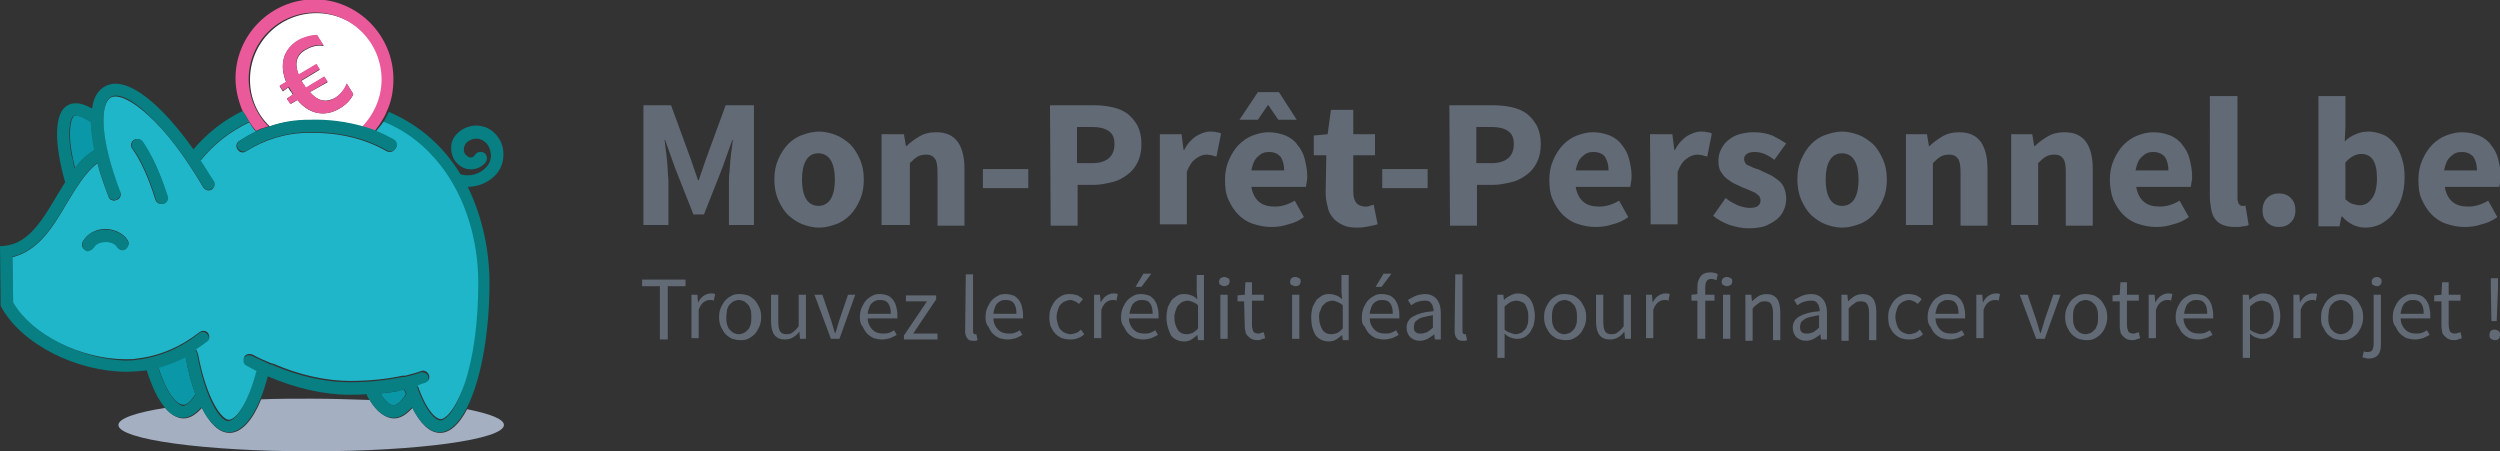
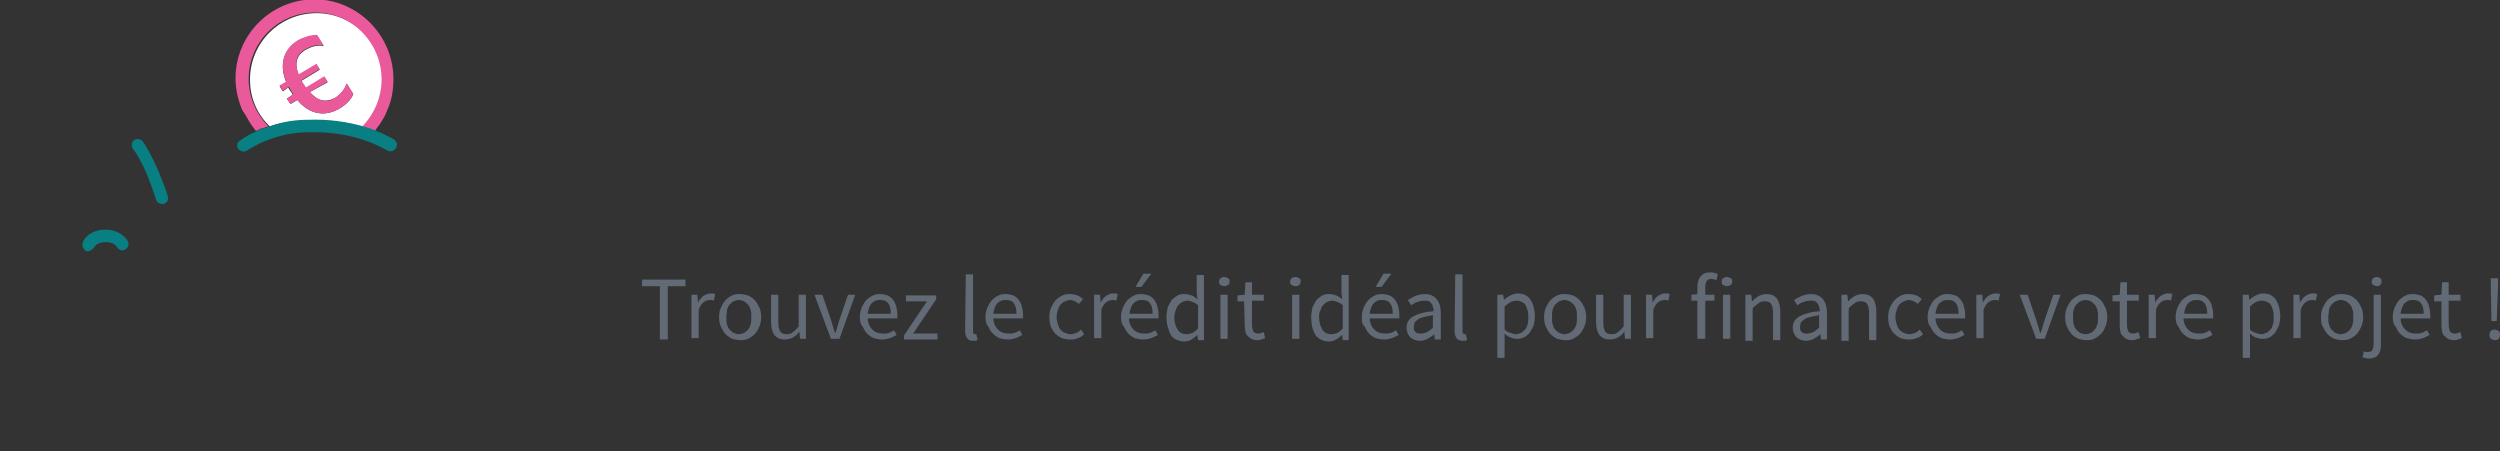
<svg xmlns="http://www.w3.org/2000/svg" version="1.1" id="Calque_1" x="0" y="0" viewBox="0 0 380 68.6" xml:space="preserve">
  <rect x="0" y="0" width="380" height="68.6" fill="#333333" stroke="none" />
  <style type="text/css">.st0{fill:#626a75}.st1{fill:none}.st2{fill:#a4afc2}.st3{fill:#0a97a7}.st4{fill:#077f83}.st5{fill:#1fb6ca}.st6{fill:#fff}.st7{fill:#ea599a}</style>
-   <path class="st0" d="M97.6 16h4.4l3 8.2 1.1 3.2h.1l1.1-3.2 3-8.2h4.3v18.2h-3.8v-6.7c0-.4 0-.9.1-1.5 0-.5.1-1.1.1-1.6.1-.5.1-1.1.2-1.6s.1-1 .2-1.5h-.1l-1.5 4.2-2.8 7.1h-1.6l-2.8-7.1-1.5-4.2h-.1c.1.4.1.9.2 1.5.1.5.1 1.1.2 1.6 0 .5.1 1.1.1 1.6s.1 1 .1 1.5v6.7h-3.8V16h-.2zM117.7 27.3c0-1.2.2-2.2.6-3.1s.9-1.7 1.5-2.3c.6-.6 1.3-1.1 2.2-1.4.8-.3 1.7-.5 2.5-.5s1.7.2 2.5.5 1.5.8 2.2 1.4c.6.6 1.1 1.4 1.5 2.3s.6 1.9.6 3.1-.2 2.2-.6 3.1c-.4.9-.9 1.7-1.5 2.3-.6.6-1.3 1.1-2.2 1.4-.8.3-1.7.5-2.5.5s-1.7-.2-2.5-.5-1.5-.8-2.2-1.4c-.6-.6-1.1-1.4-1.5-2.3-.4-.9-.6-2-.6-3.1zm4.2 0c0 1.2.2 2.2.6 2.9.4.7 1.1 1.1 1.9 1.1s1.5-.4 1.9-1.1.6-1.7.6-2.9-.2-2.2-.6-2.9c-.4-.7-1.1-1.1-1.9-1.1-.9 0-1.5.4-1.9 1.1s-.6 1.7-.6 2.9zM134 20.4h3.4l.3 1.8h.1c.6-.6 1.2-1 2-1.5.7-.4 1.5-.6 2.5-.6 1.5 0 2.6.5 3.3 1.5s1 2.4 1 4.1v8.6h-4.1v-8.1c0-1-.1-1.7-.4-2.1-.3-.4-.7-.6-1.3-.6-.5 0-1 .1-1.3.3-.4.2-.8.6-1.2 1v9.4H134V20.4zM149.4 25.7h6.9v2.9h-6.9v-2.9zM159.6 16h6.7c1 0 1.9.1 2.8.3s1.6.5 2.3 1c.6.5 1.1 1.1 1.5 1.8.4.8.6 1.7.6 2.8 0 1.1-.2 2-.6 2.8-.4.8-.9 1.4-1.6 1.9-.7.5-1.4.9-2.3 1.1-.9.2-1.8.4-2.7.4h-2.5v6.2h-4.1l-.1-18.3zm6.4 8.8c2.2 0 3.4-1 3.4-2.9 0-1-.3-1.6-.9-2-.6-.4-1.4-.6-2.5-.6h-2.3v5.5h2.3zM176.2 20.4h3.4l.3 2.4h.1c.5-1 1.1-1.6 1.8-2.1.7-.4 1.4-.7 2.1-.7.4 0 .7 0 1 .1.3 0 .5.1.7.2l-.7 3.5c-.3-.1-.5-.1-.7-.2-.2 0-.5-.1-.8-.1-.5 0-1.1.2-1.6.6-.6.4-1 1-1.4 2v8h-4.1V20.4h-.1zM186.2 27.3c0-1.1.2-2.1.6-3 .4-.9.9-1.7 1.5-2.3.6-.6 1.3-1.1 2.1-1.4s1.6-.5 2.4-.5c1 0 1.8.2 2.6.5.7.3 1.4.8 1.8 1.4.5.6.9 1.3 1.1 2.1.2.8.4 1.7.4 2.6 0 .4 0 .7-.1 1 0 .3-.1.5-.1.7h-8.3c.2 1.1.6 1.8 1.2 2.3.6.5 1.4.7 2.4.7s2-.3 3-.9l1.4 2.5c-.7.5-1.5.9-2.4 1.1-.9.3-1.7.4-2.6.4-1 0-1.9-.2-2.8-.5-.9-.3-1.6-.8-2.2-1.4-.6-.6-1.1-1.4-1.5-2.3s-.5-1.9-.5-3zm5-13.3h3.2l2.7 4.2h-2.8l-1.5-2.2h-.1l-1.5 2.2h-2.8l2.8-4.2zm4 11.9c0-.8-.2-1.5-.5-2-.4-.5-1-.8-1.8-.8-.7 0-1.2.2-1.7.7-.5.4-.8 1.1-1 2.1h5zM201.6 23.6h-1.9v-3l2.1-.2.5-3.7h3.4v3.7h3.3v3.2h-3.3v5.6c0 .8.2 1.3.5 1.7.3.3.8.5 1.3.5.2 0 .5 0 .7-.1s.4-.1.6-.2l.6 3c-.4.1-.8.2-1.3.3s-1.1.2-1.8.2c-.9 0-1.6-.1-2.2-.4-.6-.3-1.1-.6-1.5-1.1s-.7-1-.8-1.7c-.2-.7-.3-1.4-.3-2.2l.1-5.6zM210.1 25.7h6.9v2.9h-6.9v-2.9zM220.3 16h6.7c1 0 1.9.1 2.8.3s1.6.5 2.3 1c.6.5 1.1 1.1 1.5 1.8.4.8.6 1.7.6 2.8 0 1.1-.2 2-.6 2.8-.4.8-.9 1.4-1.6 1.9-.7.5-1.4.9-2.3 1.1-.9.2-1.8.4-2.7.4h-2.5v6.2h-4.1l-.1-18.3zm6.4 8.8c2.2 0 3.4-1 3.4-2.9 0-1-.3-1.6-.9-2-.6-.4-1.4-.6-2.5-.6h-2.3v5.5h2.3zM235.5 27.3c0-1.1.2-2.1.6-3 .4-.9.9-1.7 1.5-2.3.6-.6 1.3-1.1 2.1-1.4s1.6-.5 2.4-.5c1 0 1.8.2 2.6.5.7.3 1.4.8 1.8 1.4.5.6.9 1.3 1.1 2.1.2.8.4 1.7.4 2.6 0 .4 0 .7-.1 1 0 .3-.1.5-.1.7h-8.3c.2 1.1.6 1.8 1.2 2.3.6.5 1.4.7 2.4.7s2-.3 3-.9l1.4 2.5c-.7.5-1.5.9-2.4 1.1-.9.3-1.7.4-2.6.4-1 0-1.9-.2-2.8-.5-.9-.3-1.6-.8-2.2-1.4-.6-.6-1.1-1.4-1.5-2.3s-.5-1.9-.5-3zm9-1.4c0-.8-.2-1.5-.5-2s-1-.8-1.8-.8c-.7 0-1.2.2-1.7.7-.5.4-.8 1.1-1 2.1h5zM250.8 20.4h3.4l.3 2.4h.1c.5-1 1.1-1.6 1.8-2.1.7-.4 1.4-.7 2.1-.7.4 0 .7 0 1 .1.3 0 .5.1.7.2l-.7 3.5c-.3-.1-.5-.1-.7-.2-.2 0-.5-.1-.8-.1-.5 0-1.1.2-1.6.6-.6.4-1 1-1.4 2v8h-4.1l-.1-13.7zM262.3 30.1c.6.5 1.2.8 1.8 1.1.6.2 1.2.4 1.8.4.6 0 1.1-.1 1.3-.3.3-.2.4-.5.4-.9 0-.2-.1-.4-.2-.6-.2-.2-.4-.3-.6-.5-.3-.1-.6-.3-.9-.4s-.7-.3-1-.4c-.4-.2-.9-.4-1.3-.6s-.8-.5-1.2-.8c-.4-.3-.6-.7-.9-1.1-.2-.4-.3-.9-.3-1.5s.1-1.2.4-1.8.6-1 1.1-1.4 1-.7 1.7-.9c.7-.2 1.4-.3 2.2-.3 1.1 0 2 .2 2.8.5.8.4 1.5.8 2.1 1.2l-1.8 2.5c-.5-.4-1-.7-1.5-.9-.5-.2-1-.3-1.5-.3-1 0-1.6.4-1.6 1.1 0 .2.1.4.2.6s.3.3.6.4c.3.1.5.3.9.4.3.1.7.2 1 .4.4.2.9.4 1.3.6s.8.5 1.2.8c.4.3.7.7.9 1.2.2.5.3 1 .3 1.6s-.1 1.2-.4 1.8c-.2.5-.6 1-1.1 1.4s-1.1.7-1.8 1c-.7.2-1.5.3-2.5.3-.9 0-1.8-.2-2.8-.5-1-.4-1.8-.8-2.5-1.4l1.9-2.7zM273.2 27.3c0-1.2.2-2.2.6-3.1s.9-1.7 1.5-2.3c.6-.6 1.3-1.1 2.2-1.4.8-.3 1.7-.5 2.5-.5s1.7.2 2.5.5 1.5.8 2.2 1.4c.6.6 1.1 1.4 1.5 2.3s.6 1.9.6 3.1-.2 2.2-.6 3.1-.9 1.7-1.5 2.3c-.6.6-1.3 1.1-2.2 1.4-.8.3-1.7.5-2.5.5s-1.7-.2-2.5-.5-1.5-.8-2.2-1.4c-.6-.6-1.1-1.4-1.5-2.3-.4-.9-.6-2-.6-3.1zm4.3 0c0 1.2.2 2.2.6 2.9.4.7 1.1 1.1 1.9 1.1s1.5-.4 1.9-1.1.6-1.7.6-2.9-.2-2.2-.6-2.9c-.4-.7-1.1-1.1-1.9-1.1-.9 0-1.5.4-1.9 1.1s-.6 1.7-.6 2.9zM289.5 20.4h3.4l.3 1.8h.1c.6-.6 1.2-1 2-1.5.7-.4 1.5-.6 2.5-.6 1.5 0 2.6.5 3.3 1.5.7 1 1 2.4 1 4.1v8.6H298v-8.1c0-1-.1-1.7-.4-2.1s-.7-.6-1.3-.6c-.5 0-1 .1-1.3.3-.4.2-.8.6-1.2 1v9.4h-4.1V20.4h-.2zM305.5 20.4h3.4l.3 1.8h.1c.6-.6 1.2-1 2-1.5.7-.4 1.5-.6 2.5-.6 1.5 0 2.6.5 3.3 1.5.7 1 1 2.4 1 4.1v8.6H314v-8.1c0-1-.1-1.7-.4-2.1s-.7-.6-1.3-.6c-.5 0-1 .1-1.3.3-.4.2-.8.6-1.2 1v9.4h-4.1V20.4h-.2zM320.7 27.3c0-1.1.2-2.1.6-3s.9-1.7 1.5-2.3c.6-.6 1.3-1.1 2.1-1.4.8-.3 1.6-.5 2.4-.5 1 0 1.8.2 2.6.5.7.3 1.4.8 1.8 1.4.5.6.9 1.3 1.1 2.1.2.8.4 1.7.4 2.6 0 .4 0 .7-.1 1 0 .3-.1.5-.1.7h-8.3c.2 1.1.6 1.8 1.2 2.3s1.4.7 2.4.7 2-.3 3-.9l1.4 2.5c-.7.5-1.5.9-2.4 1.1-.9.3-1.7.4-2.6.4-1 0-1.9-.2-2.8-.5s-1.6-.8-2.2-1.4c-.6-.6-1.1-1.4-1.5-2.3-.3-.8-.5-1.9-.5-3zm8.9-1.4c0-.8-.2-1.5-.5-2-.4-.5-1-.8-1.8-.8-.7 0-1.2.2-1.7.7-.5.4-.8 1.1-1 2.1h5zM336 14.6h4.1v15.5c0 .4.1.7.2.9.2.2.3.3.5.3h.2c.1 0 .2 0 .3-.1l.5 3c-.2.1-.5.2-.9.2-.3.1-.8.1-1.2.1-.7 0-1.3-.1-1.8-.3s-.9-.5-1.2-.9c-.3-.4-.5-.9-.6-1.5-.1-.6-.2-1.2-.2-1.9V14.6h.1zM343.9 32c0-.7.2-1.4.7-1.9s1.1-.7 1.8-.7 1.3.2 1.8.7.7 1.1.7 1.9c0 .7-.2 1.3-.7 1.8s-1.1.7-1.8.7-1.3-.2-1.8-.7-.7-1.1-.7-1.8zM352.4 14.6h4.1v4.8l-.1 2.1c.5-.5 1.1-.9 1.7-1.1.6-.3 1.3-.4 1.9-.4.8 0 1.6.2 2.3.5.7.3 1.2.8 1.7 1.4s.8 1.3 1.1 2.2c.3.9.4 1.8.4 2.9 0 1.2-.2 2.3-.5 3.2-.3.9-.8 1.7-1.3 2.4-.5.6-1.2 1.1-1.9 1.5-.7.3-1.4.5-2.2.5-.6 0-1.2-.1-1.9-.4-.6-.3-1.2-.7-1.7-1.3h-.1l-.3 1.5h-3.2V14.6zm4.1 15.7c.4.3.7.6 1.1.7s.7.2 1.1.2c.7 0 1.3-.3 1.8-1 .5-.6.8-1.7.8-3.1 0-2.5-.8-3.7-2.4-3.7-.8 0-1.6.4-2.4 1.3v5.6zM367.6 27.3c0-1.1.2-2.1.6-3s.9-1.7 1.5-2.3c.6-.6 1.3-1.1 2.1-1.4.8-.3 1.6-.5 2.4-.5 1 0 1.8.2 2.6.5.7.3 1.4.8 1.8 1.4.5.6.9 1.3 1.1 2.1.2.8.4 1.7.4 2.6 0 .4 0 .7-.1 1 0 .3-.1.5-.1.7h-8.3c.2 1.1.6 1.8 1.2 2.3s1.4.7 2.4.7 2-.3 3-.9l1.4 2.5c-.7.5-1.5.9-2.4 1.1-.9.3-1.7.4-2.6.4-1 0-1.9-.2-2.8-.5s-1.6-.8-2.2-1.4c-.6-.6-1.1-1.4-1.5-2.3-.4-.8-.5-1.9-.5-3zm8.9-1.4c0-.8-.2-1.5-.5-2-.4-.5-1-.8-1.8-.8-.7 0-1.2.2-1.7.7-.5.4-.8 1.1-1 2.1h5z" />
  <g>
    <path class="st0" d="M100.3 43.5h-2.7v-1h6.6v1h-2.7v8.1h-1.2v-8.1zM105.1 44.8h.9l.1 1.2c.2-.4.5-.8.8-1s.7-.4 1.1-.4c.3 0 .5 0 .7.1l-.2 1c-.1 0-.2-.1-.3-.1h-.3c-.3 0-.6.1-.9.3s-.6.6-.8 1.2v4.3h-1.1v-6.6zM109.3 48.2c0-.6.1-1.1.3-1.5.2-.4.4-.8.7-1.1.3-.3.6-.5 1-.7s.8-.2 1.2-.2c.4 0 .8.1 1.2.2.4.2.7.4 1 .7s.5.7.7 1.1c.2.4.3.9.3 1.5s-.1 1-.3 1.5c-.2.4-.4.8-.7 1.1-.3.3-.6.5-1 .7s-.8.2-1.2.2c-.4 0-.8-.1-1.2-.2-.4-.2-.7-.4-1-.7s-.5-.7-.7-1.1-.3-.9-.3-1.5zm1.1 0c0 .4 0 .7.1 1.1.1.3.2.6.4.8.2.2.4.4.6.5s.5.2.8.2.5-.1.8-.2c.2-.1.4-.3.6-.5s.3-.5.4-.8.1-.7.1-1.1c0-.4 0-.7-.1-1.1-.1-.3-.2-.6-.4-.8-.2-.2-.4-.4-.6-.5s-.5-.2-.8-.2-.5.1-.8.2c-.2.1-.4.3-.6.5s-.3.5-.4.8c0 .4-.1.7-.1 1.1zM117.2 44.8h1.1V49c0 .6.1 1.1.3 1.4.2.3.5.4 1 .4.4 0 .7-.1.9-.3.3-.2.6-.5.9-.9v-4.8h1.1v6.7h-.9l-.1-1.1c-.3.4-.6.7-1 .9-.3.2-.8.3-1.2.3-.7 0-1.2-.2-1.6-.7-.3-.4-.5-1.1-.5-2v-4.1zM123.8 44.8h1.2l1.3 3.8c.1.3.2.7.3 1 .1.3.2.7.3 1h.1c.1-.3.2-.7.3-1 .1-.3.2-.7.3-1l1.3-3.8h1.1l-2.4 6.7h-1.3l-2.5-6.7zM130.7 48.2c0-.6.1-1 .3-1.5.2-.4.4-.8.7-1.1s.6-.5 1-.7.7-.2 1.1-.2c.4 0 .8.1 1.1.2.3.1.6.4.8.6.2.3.4.6.5 1s.2.8.2 1.3v.6h-4.5c0 .7.3 1.3.7 1.7s.9.6 1.6.6c.3 0 .6 0 .9-.1.3-.1.5-.2.8-.4l.4.7c-.3.2-.6.3-1 .5-.4.1-.8.2-1.2.2-.5 0-.9-.1-1.3-.2-.4-.2-.7-.4-1-.7s-.5-.7-.7-1.1c-.3-.3-.4-.8-.4-1.4zm4.7-.5c0-.7-.1-1.2-.4-1.6-.3-.4-.7-.5-1.2-.5-.2 0-.5 0-.7.1s-.4.2-.6.4c-.2.2-.3.4-.4.7-.1.3-.2.6-.2.9h3.5zM137.4 51l3.5-5.2h-3.2v-.9h4.6v.6l-3.5 5.2h3.7v.9h-5.1V51zM146.8 41.7h1.1v8.6c0 .2 0 .3.1.4.1.1.1.1.2.1h.2l.2.9c-.1 0-.2.1-.3.1h-.4c-.4 0-.7-.1-.9-.4-.2-.3-.3-.6-.3-1.1l.1-8.6zM149.8 48.2c0-.6.1-1 .3-1.5.2-.4.4-.8.7-1.1s.6-.5 1-.7.7-.2 1.1-.2c.4 0 .8.1 1.1.2.3.1.6.4.8.6.2.3.4.6.5 1s.2.8.2 1.3v.6H151c0 .7.3 1.3.7 1.7s.9.6 1.6.6c.3 0 .6 0 .9-.1.3-.1.5-.2.8-.4l.4.7c-.3.2-.6.3-1 .5-.4.1-.8.2-1.2.2-.5 0-.9-.1-1.3-.2-.4-.2-.7-.4-1-.7s-.5-.7-.7-1.1c-.3-.3-.4-.8-.4-1.4zm4.7-.5c0-.7-.1-1.2-.4-1.6-.3-.4-.7-.5-1.2-.5-.2 0-.5 0-.7.1s-.4.2-.6.4c-.2.2-.3.4-.4.7-.1.3-.2.6-.2.9h3.5zM159.5 48.2c0-.6.1-1.1.3-1.5s.4-.8.7-1.1.6-.5 1-.7.8-.2 1.2-.2.8.1 1.1.2c.3.2.6.3.8.6l-.6.7c-.2-.2-.4-.3-.6-.4-.2-.1-.5-.2-.7-.2-.3 0-.6.1-.8.2-.3.1-.5.3-.7.5s-.3.5-.4.8c-.1.3-.2.7-.2 1.1 0 .4.1.7.2 1.1.1.3.2.6.4.8s.4.4.7.5.5.2.8.2.6-.1.9-.2c.3-.1.5-.3.7-.5l.5.7c-.3.3-.6.5-1 .6-.4.2-.8.2-1.2.2s-.9-.1-1.2-.2c-.4-.2-.7-.4-1-.7s-.5-.7-.7-1.1c-.1-.3-.2-.8-.2-1.4zM166.3 44.8h.9l.1 1.2c.2-.4.5-.8.8-1s.7-.4 1.1-.4c.3 0 .5 0 .7.1l-.2 1c-.1 0-.2-.1-.3-.1h-.3c-.3 0-.6.1-.9.3-.3.2-.6.6-.8 1.2v4.3h-1.1v-6.6zM170.4 48.2c0-.6.1-1 .3-1.5.2-.4.4-.8.7-1.1s.6-.5 1-.7.7-.2 1.1-.2c.4 0 .8.1 1.1.2.3.1.6.4.8.6.2.3.4.6.5 1s.2.8.2 1.3v.6h-4.5c0 .7.3 1.3.7 1.7s.9.6 1.6.6c.3 0 .6 0 .9-.1.3-.1.5-.2.8-.4l.4.7c-.3.2-.6.3-1 .5-.4.1-.8.2-1.2.2-.5 0-.9-.1-1.3-.2-.4-.2-.7-.4-1-.7s-.5-.7-.7-1.1c-.3-.3-.4-.8-.4-1.4zm4.8-.5c0-.7-.1-1.2-.4-1.6-.3-.4-.7-.5-1.2-.5-.2 0-.5 0-.7.1s-.4.2-.6.4c-.2.2-.3.4-.4.7-.1.3-.2.6-.2.9h3.5zm-1.7-4.1h-.9l1.2-2h1.2l-1.5 2zM177.3 48.2c0-.5.1-1 .2-1.5.2-.4.4-.8.6-1.1.3-.3.6-.5.9-.7.4-.2.7-.2 1.1-.2.4 0 .7.1 1 .2.3.1.6.3.9.6l-.1-1.1v-2.6h1.1v9.9h-.9l-.1-.8c-.3.3-.6.5-.9.7-.3.2-.7.3-1.1.3-.8 0-1.5-.3-2-.9-.4-.8-.7-1.7-.7-2.8zm1.2 0c0 .8.2 1.4.5 1.9s.8.7 1.4.7c.3 0 .6-.1.9-.2.3-.2.6-.4.8-.7v-3.5c-.3-.3-.6-.4-.8-.5-.3-.1-.5-.2-.8-.2s-.5.1-.8.2c-.2.1-.4.3-.6.5-.2.2-.3.5-.4.8-.1.3-.2.6-.2 1zM186.1 43.5c-.2 0-.4-.1-.6-.2-.2-.1-.2-.3-.2-.5s.1-.4.2-.5c.2-.1.3-.2.6-.2.2 0 .4.1.6.2.2.1.2.3.2.5s-.1.4-.2.5c-.2.1-.4.2-.6.2zm-.6 1.3h1.1v6.7h-1.1v-6.7zM189.1 45.8h-1v-.9l1.1-.1.1-1.9h1v1.9h1.8v.9h-1.8v3.7c0 .4.1.7.2 1 .2.2.4.3.8.3.1 0 .2 0 .4-.1.1 0 .3-.1.4-.1l.2.9c-.2.1-.4.1-.6.2-.2.1-.4.1-.6.1-.4 0-.7-.1-.9-.2-.2-.1-.4-.3-.6-.5-.2-.2-.3-.4-.3-.7-.1-.3-.1-.6-.1-.9l-.1-3.6zM196.9 43.5c-.2 0-.4-.1-.6-.2-.2-.1-.2-.3-.2-.5s.1-.4.2-.5.3-.2.6-.2c.2 0 .4.1.6.2.2.1.2.3.2.5s-.1.4-.2.5c-.1.1-.3.2-.6.2zm-.5 1.3h1.1v6.7h-1.1v-6.7zM199.3 48.2c0-.5.1-1 .2-1.5.2-.4.4-.8.6-1.1.3-.3.6-.5.9-.7.4-.2.7-.2 1.1-.2s.7.1 1 .2c.3.1.6.3.9.6l-.1-1.1v-2.6h1.1v9.9h-.9l-.1-.8c-.3.3-.6.5-.9.7-.3.2-.7.3-1.1.3-.8 0-1.5-.3-2-.9-.5-.8-.7-1.7-.7-2.8zm1.2 0c0 .8.2 1.4.5 1.9s.8.7 1.4.7c.3 0 .6-.1.9-.2.3-.2.6-.4.8-.7v-3.5c-.3-.3-.6-.4-.8-.5-.3-.1-.5-.2-.8-.2s-.5.1-.8.2c-.2.1-.4.3-.6.5-.2.2-.3.5-.4.8-.2.3-.2.6-.2 1zM207 48.2c0-.6.1-1 .3-1.5.2-.4.4-.8.7-1.1s.6-.5 1-.7.7-.2 1.1-.2c.4 0 .8.1 1.1.2.3.1.6.4.8.6.2.3.4.6.5 1s.2.8.2 1.3v.6h-4.5c0 .7.3 1.3.7 1.7s.9.6 1.6.6c.3 0 .6 0 .9-.1.3-.1.5-.2.8-.4l.4.7c-.3.2-.6.3-1 .5-.4.1-.8.2-1.2.2-.5 0-.9-.1-1.3-.2-.4-.2-.7-.4-1-.7s-.5-.7-.7-1.1c-.4-.3-.4-.8-.4-1.4zm4.7-.5c0-.7-.1-1.2-.4-1.6-.3-.4-.7-.5-1.2-.5-.2 0-.5 0-.7.1s-.4.2-.6.4c-.2.2-.3.4-.4.7-.1.3-.2.6-.2.9h3.5zm-1.7-4.1h-.9l1.2-2h1.2l-1.5 2zM213.8 49.8c0-.7.3-1.3 1-1.7s1.7-.7 3.1-.8c0-.2 0-.4-.1-.6 0-.2-.1-.4-.2-.5-.1-.2-.2-.3-.4-.4s-.4-.1-.7-.1c-.4 0-.8.1-1.1.2-.3.1-.6.3-.9.5l-.5-.8c.3-.2.7-.4 1.1-.6.5-.2 1-.3 1.5-.3.8 0 1.4.3 1.8.8.4.5.6 1.2.6 2v4.1h-.9l-.1-.8c-.3.3-.7.5-1 .7-.4.2-.8.3-1.2.3-.6 0-1-.2-1.4-.5-.4-.4-.6-.9-.6-1.5zm1.1-.1c0 .4.1.7.3.8.2.2.5.2.8.2s.6-.1.9-.2c.3-.2.6-.4.9-.7v-1.9c-.6.1-1 .2-1.4.3s-.7.2-.9.4c-.2.1-.4.3-.5.5 0 .2-.1.4-.1.6zM221.2 41.7h1.1v8.6c0 .2 0 .3.1.4.1.1.1.1.2.1h.2l.2.9c-.1 0-.2.1-.3.1h-.4c-.4 0-.7-.1-.9-.4-.2-.3-.3-.6-.3-1.1l.1-8.6zM228.7 52.1v2.3h-1.1v-9.6h.9l.1.8c.3-.3.6-.5 1-.7s.7-.3 1.1-.3c.4 0 .8.1 1.1.2.3.2.6.4.8.7s.4.7.5 1.1c.1.4.2.9.2 1.4 0 .6-.1 1.1-.2 1.5-.2.4-.4.8-.6 1.1-.3.3-.6.6-.9.7-.4.2-.7.2-1.1.2-.3 0-.6-.1-.9-.2-.3-.1-.6-.3-.9-.6v1.4zm0-2c.3.3.6.4.9.5.3.1.5.2.8.2s.5-.1.8-.2c.2-.1.4-.3.6-.5.2-.2.3-.5.4-.8.1-.3.1-.7.1-1.1 0-.4 0-.7-.1-1s-.2-.6-.3-.8-.3-.4-.6-.5c-.2-.1-.5-.2-.8-.2s-.6.1-.9.2c-.3.2-.6.4-.9.7v3.5zM234.7 48.2c0-.6.1-1.1.3-1.5s.4-.8.7-1.1.6-.5 1-.7.8-.2 1.2-.2.8.1 1.2.2c.4.2.7.4 1 .7s.5.7.7 1.1c.2.4.3.9.3 1.5s-.1 1-.3 1.5c-.2.4-.4.8-.7 1.1s-.6.5-1 .7-.8.2-1.2.2-.8-.1-1.2-.2c-.4-.2-.7-.4-1-.7s-.5-.7-.7-1.1c-.2-.4-.3-.9-.3-1.5zm1.2 0c0 .4 0 .7.1 1.1.1.3.2.6.4.8s.4.4.6.5c.2.1.5.2.8.2s.5-.1.8-.2c.2-.1.4-.3.6-.5.2-.2.3-.5.4-.8.1-.3.1-.7.1-1.1 0-.4 0-.7-.1-1.1-.1-.3-.2-.6-.4-.8s-.4-.4-.6-.5c-.2-.1-.5-.2-.8-.2s-.5.1-.8.2c-.2.1-.4.3-.6.5-.2.2-.3.5-.4.8-.1.4-.1.7-.1 1.1zM242.6 44.8h1.1V49c0 .6.1 1.1.3 1.4.2.3.5.4 1 .4.4 0 .7-.1.9-.3.3-.2.6-.5.9-.9v-4.8h1.1v6.7h-.9l-.1-1.1c-.3.4-.6.7-1 .9-.3.2-.8.3-1.2.3-.7 0-1.2-.2-1.6-.7-.3-.4-.5-1.1-.5-2v-4.1zM250.2 44.8h.9l.1 1.2c.2-.4.5-.8.8-1s.7-.4 1.1-.4c.3 0 .5 0 .7.1l-.2 1c-.1 0-.2-.1-.3-.1h-.3c-.3 0-.6.1-.9.3-.3.2-.6.6-.8 1.2v4.3h-1.1v-6.6zM260.9 42.6c-.2-.1-.5-.2-.8-.2-.6 0-.9.4-.9 1.3v1.1h1.4v.9h-1.4v5.8H258v-5.8h-.9v-.9l.9-.1v-1.1c0-.7.2-1.2.5-1.6.3-.4.8-.6 1.5-.6.2 0 .4 0 .6.1.2 0 .4.1.5.2l-.2.9zM262.5 43.5c-.2 0-.4-.1-.6-.2-.2-.1-.2-.3-.2-.5s.1-.4.2-.5c.2-.1.3-.2.6-.2.2 0 .4.1.6.2.2.1.2.3.2.5s-.1.4-.2.5c-.2.1-.4.2-.6.2zm-.6 1.3h1.1v6.7h-1.1v-6.7zM265.3 44.8h.9l.1 1c.3-.3.7-.6 1-.8.4-.2.8-.3 1.2-.3.7 0 1.2.2 1.6.7.3.4.5 1.1.5 2v4.3h-1.1v-4.1c0-.6-.1-1.1-.3-1.4-.2-.3-.5-.4-1-.4-.4 0-.7.1-.9.3-.3.2-.6.4-.9.8v4.9h-1.1v-7zM272.5 49.8c0-.7.3-1.3 1-1.7s1.7-.7 3.1-.8c0-.2 0-.4-.1-.6 0-.2-.1-.4-.2-.5-.1-.2-.2-.3-.4-.4-.2-.1-.4-.1-.7-.1-.4 0-.8.1-1.1.2-.3.1-.6.3-.9.5l-.5-.8c.3-.2.7-.4 1.1-.6.5-.2 1-.3 1.5-.3.8 0 1.4.3 1.8.8s.6 1.2.6 2v4.1h-.9l-.1-.8c-.3.3-.7.5-1 .7-.4.2-.8.3-1.2.3-.6 0-1-.2-1.4-.5-.4-.4-.6-.9-.6-1.5zm1.1-.1c0 .4.1.7.3.8.2.2.5.2.8.2s.6-.1.9-.2c.3-.2.6-.4.9-.7v-1.9c-.6.1-1 .2-1.4.3s-.7.2-.9.4c-.2.1-.4.3-.5.5 0 .2-.1.4-.1.6zM279.9 44.8h.9l.1 1c.3-.3.7-.6 1-.8.4-.2.8-.3 1.2-.3.7 0 1.2.2 1.6.7.3.4.5 1.1.5 2v4.3h-1.1v-4.1c0-.6-.1-1.1-.3-1.4-.2-.3-.5-.4-1-.4-.4 0-.7.1-.9.3-.3.2-.6.4-.9.8v4.9h-1.1v-7zM287 48.2c0-.6.1-1.1.3-1.5.2-.4.4-.8.7-1.1.3-.3.6-.5 1-.7s.8-.2 1.2-.2c.4 0 .8.1 1.1.2.3.2.6.3.8.6l-.6.7c-.2-.2-.4-.3-.6-.4-.2-.1-.5-.2-.7-.2-.3 0-.6.1-.8.2-.3.1-.5.3-.7.5s-.3.5-.4.8-.2.7-.2 1.1c0 .4.1.7.2 1.1.1.3.2.6.4.8.2.2.4.4.7.5.3.1.5.2.8.2s.6-.1.9-.2c.3-.1.5-.3.7-.5l.5.7c-.3.3-.6.5-1 .6-.4.2-.8.2-1.2.2-.4 0-.9-.1-1.2-.2-.4-.2-.7-.4-1-.7s-.5-.7-.7-1.1c-.1-.3-.2-.8-.2-1.4zM293 48.2c0-.6.1-1 .3-1.5.2-.4.4-.8.7-1.1.3-.3.6-.5 1-.7s.7-.2 1.1-.2.8.1 1.1.2c.3.1.6.4.8.6.2.3.4.6.5 1s.2.8.2 1.3v.6h-4.5c0 .7.3 1.3.7 1.7s.9.6 1.6.6c.3 0 .6 0 .9-.1s.5-.2.8-.4l.4.7c-.3.2-.6.3-1 .5-.4.1-.8.2-1.2.2-.5 0-.9-.1-1.3-.2-.4-.2-.7-.4-1-.7s-.5-.7-.7-1.1c-.3-.3-.4-.8-.4-1.4zm4.7-.5c0-.7-.1-1.2-.4-1.6-.3-.4-.7-.5-1.2-.5-.2 0-.5 0-.7.1s-.4.2-.6.4-.3.4-.4.7-.2.6-.2.9h3.5zM300.4 44.8h.9l.1 1.2c.2-.4.5-.8.8-1s.7-.4 1.1-.4c.3 0 .5 0 .7.1l-.2 1c-.1 0-.2-.1-.3-.1h-.3c-.3 0-.6.1-.9.3s-.6.6-.8 1.2v4.3h-1.1v-6.6zM307 44.8h1.2l1.3 3.8c.1.3.2.7.3 1 .1.3.2.7.3 1h.1c.1-.3.2-.7.3-1 .1-.3.2-.7.3-1l1.3-3.8h1.1l-2.4 6.7h-1.3l-2.5-6.7zM313.9 48.2c0-.6.1-1.1.3-1.5.2-.4.4-.8.7-1.1.3-.3.6-.5 1-.7s.8-.2 1.2-.2c.4 0 .8.1 1.2.2.4.2.7.4 1 .7s.5.7.7 1.1c.2.4.3.9.3 1.5s-.1 1-.3 1.5-.4.8-.7 1.1c-.3.3-.6.5-1 .7s-.8.2-1.2.2c-.4 0-.8-.1-1.2-.2-.4-.2-.7-.4-1-.7s-.5-.7-.7-1.1-.3-.9-.3-1.5zm1.2 0c0 .4 0 .7.1 1.1.1.3.2.6.4.8.2.2.4.4.6.5s.5.2.8.2.5-.1.8-.2c.2-.1.4-.3.6-.5s.3-.5.4-.8.1-.7.1-1.1c0-.4 0-.7-.1-1.1-.1-.3-.2-.6-.4-.8-.2-.2-.4-.4-.6-.5s-.5-.2-.8-.2-.5.1-.8.2c-.2.1-.4.3-.6.5s-.3.5-.4.8c-.1.4-.1.7-.1 1.1zM322.1 45.8h-1v-.9l1.1-.1.1-1.9h1v1.9h1.8v.9h-1.8v3.7c0 .4.1.7.2 1 .2.2.4.3.8.3.1 0 .2 0 .4-.1.1 0 .3-.1.4-.1l.2.9c-.2.1-.4.1-.6.2-.2.1-.4.1-.6.1-.4 0-.7-.1-.9-.2-.2-.1-.4-.3-.6-.5s-.3-.4-.3-.7c-.1-.3-.1-.6-.1-.9v-3.6h-.1zM326.6 44.8h.9l.1 1.2c.2-.4.5-.8.8-1s.7-.4 1.1-.4c.3 0 .5 0 .7.1l-.2 1c-.1 0-.2-.1-.3-.1h-.3c-.3 0-.6.1-.9.3s-.6.6-.8 1.2v4.3h-1.1v-6.6zM330.7 48.2c0-.6.1-1 .3-1.5.2-.4.4-.8.7-1.1.3-.3.6-.5 1-.7s.7-.2 1.1-.2.8.1 1.1.2c.3.1.6.4.8.6.2.3.4.6.5 1s.2.8.2 1.3v.6h-4.5c0 .7.3 1.3.7 1.7s.9.6 1.6.6c.3 0 .6 0 .9-.1s.5-.2.8-.4l.4.7c-.3.2-.6.3-1 .5-.4.1-.8.2-1.2.2-.5 0-.9-.1-1.3-.2-.4-.2-.7-.4-1-.7s-.5-.7-.7-1.1c-.3-.3-.4-.8-.4-1.4zm4.8-.5c0-.7-.1-1.2-.4-1.6-.3-.4-.7-.5-1.2-.5-.2 0-.5 0-.7.1s-.4.2-.6.4-.3.4-.4.7-.2.6-.2.9h3.5zM342 52.1v2.3h-1.1v-9.6h.9l.1.8c.3-.3.6-.5 1-.7s.7-.3 1.1-.3.8.1 1.1.2c.3.2.6.4.8.7.2.3.4.7.5 1.1.1.4.2.9.2 1.4 0 .6-.1 1.1-.2 1.5-.2.4-.4.8-.6 1.1-.3.3-.6.6-.9.7-.4.2-.7.2-1.1.2-.3 0-.6-.1-.9-.2-.3-.1-.6-.3-.9-.6v1.4zm0-2c.3.3.6.4.9.5s.5.2.8.2.5-.1.8-.2c.2-.1.4-.3.6-.5s.3-.5.4-.8.1-.7.1-1.1c0-.4 0-.7-.1-1s-.2-.6-.3-.8c-.1-.2-.3-.4-.6-.5-.2-.1-.5-.2-.8-.2s-.6.1-.9.2c-.3.2-.6.4-.9.7v3.5zM348.6 44.8h.9l.1 1.2c.2-.4.5-.8.8-1s.7-.4 1.1-.4c.3 0 .5 0 .7.1l-.2 1c-.1 0-.2-.1-.3-.1h-.3c-.3 0-.6.1-.9.3s-.6.6-.8 1.2v4.3h-1.1v-6.6zM352.8 48.2c0-.6.1-1.1.3-1.5.2-.4.4-.8.7-1.1.3-.3.6-.5 1-.7s.8-.2 1.2-.2c.4 0 .8.1 1.2.2.4.2.7.4 1 .7s.5.7.7 1.1c.2.4.3.9.3 1.5s-.1 1-.3 1.5c-.2.4-.4.8-.7 1.1-.3.3-.6.5-1 .7s-.8.2-1.2.2c-.4 0-.8-.1-1.2-.2-.4-.2-.7-.4-1-.7s-.5-.7-.7-1.1c-.3-.4-.3-.9-.3-1.5zm1.1 0c0 .4 0 .7.1 1.1.1.3.2.6.4.8.2.2.4.4.6.5s.5.2.8.2.5-.1.8-.2c.2-.1.4-.3.6-.5s.3-.5.4-.8.1-.7.1-1.1c0-.4 0-.7-.1-1.1-.1-.3-.2-.6-.4-.8s-.4-.4-.6-.5-.5-.2-.8-.2-.5.1-.8.2c-.2.1-.4.3-.6.5s-.3.5-.4.8c0 .4-.1.7-.1 1.1zM360.8 44.8h1.1v7.5c0 .7-.1 1.2-.4 1.6-.3.4-.8.6-1.4.6-.2 0-.4 0-.6-.1-.2 0-.3-.1-.4-.1l.2-.9c.1 0 .2.1.3.1h.3c.3 0 .6-.1.7-.3s.2-.6.2-1v-7.4zm.5-1.3c-.2 0-.4-.1-.6-.2-.2-.1-.2-.3-.2-.5s.1-.4.2-.5c.2-.1.3-.2.6-.2.2 0 .4.1.5.2.2.1.2.3.2.5s-.1.4-.2.5c-.1.1-.2.2-.5.2zM363.7 48.2c0-.6.1-1 .3-1.5.2-.4.4-.8.7-1.1.3-.3.6-.5 1-.7s.7-.2 1.1-.2.8.1 1.1.2c.3.1.6.4.8.6.2.3.4.6.5 1s.2.8.2 1.3v.6h-4.5c0 .7.3 1.3.7 1.7s.9.6 1.6.6c.3 0 .6 0 .9-.1s.5-.2.8-.4l.4.7c-.3.2-.6.3-1 .5-.4.1-.8.2-1.2.2-.5 0-.9-.1-1.3-.2-.4-.2-.7-.4-1-.7s-.5-.7-.7-1.1c-.3-.3-.4-.8-.4-1.4zm4.7-.5c0-.7-.1-1.2-.4-1.6-.3-.4-.7-.5-1.2-.5-.2 0-.5 0-.7.1s-.4.2-.6.4-.3.4-.4.7-.2.6-.2.9h3.5zM371 45.8h-1v-.9l1.1-.1.1-1.9h1v1.9h1.8v.9h-1.8v3.7c0 .4.1.7.2 1 .2.2.4.3.8.3.1 0 .2 0 .4-.1.1 0 .3-.1.4-.1l.2.9c-.2.1-.4.1-.6.2-.2.1-.4.1-.6.1-.4 0-.7-.1-.9-.2-.2-.1-.4-.3-.6-.5s-.3-.4-.3-.7c-.1-.3-.1-.6-.1-.9v-3.6h-.1zM378.4 50.9c0-.3.1-.5.2-.6.2-.2.4-.2.6-.2s.4.1.6.2c.2.2.2.4.2.6 0 .2-.1.5-.2.6-.2.2-.4.2-.6.2s-.4-.1-.6-.2c-.2-.2-.2-.4-.2-.6zm.2-7.3v-1.3h1.1v1.3l-.2 5.2h-.8l-.1-5.2z" />
  </g>
  <g>
    <path class="st1" d="M53.1 60c-3.9 0-8.2-1-12.3-2.7-.3 1.3-.7 2.4-1.1 3.4 2.4-.1 5-.1 7.6-.1 3.1 0 6.1.1 8.9.2-.2-.3-.3-.5-.4-.8h-2.7z" />
-     <path class="st2" d="M71 62.2c-1.2 2.3-2.6 3.6-4.1 3.6-1.6 0-3-1.4-4.2-3.8-.9 1-1.8 1.6-2.8 1.6-1.3 0-2.6-1-3.7-2.8-2.8-.1-5.8-.2-8.9-.2-2.6 0-5.2 0-7.6.1-1.3 3.2-3 5.1-4.8 5.1-1.6 0-3-1.4-4.2-3.8-.9 1-1.8 1.6-2.8 1.6-1 0-1.9-.6-2.8-1.6-4.4.7-7.1 1.6-7.1 2.6 0 2.2 13.1 4 29.3 4s29.3-1.8 29.3-4c0-.9-2.1-1.7-5.6-2.4z" />
-     <path class="st3" d="M14.4 22.8c-.3-1.5-.5-2.9-.5-4.2-1-.7-1.7-1-2.3-1h-.3c-.4.2-1.1 2-.3 6.1.1.6.3 1.2.4 1.9.8-1.1 1.8-2.1 3-2.8zM61 59.3c-.1 0-.2 0-.3.1-.9.2-1.9.3-2.9.4.9 1.4 1.6 1.8 2 1.8.4 0 1.1-.4 1.9-1.7-.1-.2-.2-.5-.3-.7-.1 0-.2 0-.4.1zM29.7 59.9c-.6-1.6-1.1-3.5-1.5-5.7-1.3.7-2.7 1.2-4.1 1.6 0 .1.1.3.1.4 1.4 4.2 2.9 5.3 3.6 5.3.4.1 1.1-.3 1.9-1.6z" />
-     <path class="st4" d="M27.8 63.5c1 0 1.9-.6 2.8-1.6 1.2 2.4 2.7 3.8 4.2 3.8 1.8 0 3.5-1.9 4.8-5.1.4-1 .8-2.2 1.1-3.4C44.9 59 49.2 60 53.1 60c.9 0 1.8 0 2.6-.1.1.3.3.6.4.8 1.1 1.8 2.3 2.8 3.7 2.8 1 0 1.9-.6 2.8-1.6 1.2 2.4 2.7 3.8 4.2 3.8s2.9-1.3 4.1-3.6c2.1-4 3.5-11.1 3.5-19.1 0-4.7-1-9.9-3.3-14.6 1.6 0 3.3-.7 4.4-2 .8-1 1.1-2.1 1-3.4-.1-1.2-.7-2.3-1.7-3.1-1.7-1.3-4.1-1-5.5.6-.6.7-.8 1.5-.7 2.4.1.9.5 1.7 1.2 2.2 1.2 1 3 .8 4-.4.3-.4.3-1-.1-1.4-.4-.3-1-.3-1.4.1-.3.6-.9.7-1.3.3-.3-.2-.5-.5-.5-.9s.1-.7.3-1c.7-.8 2-1 2.8-.3.6.4.9 1.1 1 1.8.1.7-.1 1.4-.6 2-1 1.2-2.6 1.6-4 1.2-2.4-4-6-7.4-10.9-9.5-.3.6-.6 1.2-.9 1.7 3.5 1.5 6.5 3.7 8.8 6.8 3.5 4.6 5.6 11.1 5.6 17.7 0 5.9-.8 11.3-2.1 15.4-1.4 4.2-2.9 5.3-3.6 5.3-.6 0-2.1-1.1-3.5-5.1.4-.1.8-.2 1.1-.4.5-.2.7-.7.6-1.2-.2-.5-.7-.7-1.2-.6-.7.3-1.5.5-2.4.7h-.4c-2.3.5-5 .8-8 .8-3.6 0-7.7-.9-11.6-2.6-.1-.1-.2-.1-.4-.1-.9-.4-1.9-.9-2.8-1.3-.5-.2-1-.1-1.3.4-.2.5-.1 1 .4 1.3.5.3 1 .5 1.5.8 0 .1-.1.2-.1.3-1.4 5.2-3.2 7.1-4.1 7.1-1.2 0-3.4-3.1-4.7-10 0-.2-.1-.5-.3-.7.6-.4 1.1-.8 1.7-1.2.4-.3.5-.9.1-1.3-.3-.4-.9-.5-1.3-.1-2.7 2.2-6 3.6-9.5 4-.6.1-1.1.1-1.7.1-6.7-.2-14.1-4-17-8.8l-.1-7c3.9-.9 6.2-4.7 8.2-8.1 1.4-2.3 2.8-4.7 4.7-6.2.4 1.6 1 3.3 1.7 5.1.1.4.5.6.9.6.1 0 .2 0 .3-.1.5-.2.7-.7.6-1.2-3.2-8.3-3.1-13.5-1.4-14.4 1.1-.6 3.2.4 5.6 2.7 2.7 2.5 5.7 6.4 8.4 11 .3.5.9.6 1.3.3.5-.3.6-.9.3-1.3-.6-1.1-1.3-2.1-2-3.1 2-2.5 4.6-4.5 7.4-5.8-.3-.5-.7-1.1-.9-1.7-2.9 1.4-5.5 3.4-7.6 5.9-4.6-6.5-10-11.4-13.4-9.6-1.1.6-1.8 1.7-2 3.4-.9-.5-1.7-.8-2.4-.8h-.2c-.4 0-.8.1-1.1.3-2.1 1.1-2.1 5.7-.4 11.7-2.9 4.5-5 9.7-9.9 9.7l.1 9.1c3.2 6 11.8 10 19.1 10 1 0 2.1-.1 3.1-.2.8 2.5 1.7 4.4 2.8 5.7.8 1 1.7 1.5 2.7 1.5zm-3.6-7.2c0-.1-.1-.3-.1-.4 1.4-.4 2.8-.9 4.1-1.6.4 2.1.9 4 1.5 5.7-.8 1.3-1.6 1.7-1.9 1.7-.6-.1-2.2-1.2-3.6-5.4zm35.6 5.3c-.4 0-1.1-.4-2-1.8 1-.1 2-.2 2.9-.4.1 0 .2 0 .3-.1.2 0 .3-.1.5-.1.1.2.2.5.3.7-.9 1.3-1.6 1.7-2 1.7zM10.9 23.7c-.8-4.1-.1-5.9.3-6.1h.3c.5 0 1.3.3 2.3 1 0 1.2.2 2.6.5 4.2-1.2.7-2.1 1.7-3 2.8-.1-.6-.2-1.3-.4-1.9z" />
-     <path class="st5" d="M57.1 20c.9.4 1.8.8 2.7 1.3.5.3.6.9.3 1.3-.2.3-.5.5-.8.5-.2 0-.3 0-.5-.1-3.3-1.9-7.3-2.9-11.9-2.8-3.4 0-6.6 1-9.5 2.8-.4.3-1 .2-1.3-.3-.3-.4-.2-1 .3-1.3.8-.5 1.7-1 2.5-1.4-.4-.4-.7-.9-1-1.4-2.8 1.3-5.4 3.3-7.4 5.8.7 1 1.3 2.1 2 3.1.3.5.1 1-.3 1.3-.5.3-1 .1-1.3-.3-2.7-4.6-5.6-8.5-8.4-11-2.4-2.2-4.5-3.2-5.6-2.7-1.7.9-1.8 6.1 1.4 14.4.2.5-.1 1.1-.6 1.2-.1 0-.2.1-.3.1-.4 0-.8-.2-.9-.6-.7-1.8-1.3-3.5-1.7-5.1-1.9 1.5-3.3 3.9-4.7 6.2-2 3.4-4.2 7.1-8.2 8.1L2 46c2.9 4.9 10.3 8.6 17.1 8.6.6 0 1.2 0 1.7-.1 3.5-.4 6.7-1.8 9.5-4 .4-.3 1-.3 1.3.1.3.4.3 1-.1 1.3-.5.4-1.1.8-1.7 1.2.1.2.2.4.3.7 1.3 6.9 3.6 10 4.7 10 .9 0 2.7-1.9 4.1-7.1 0-.1.1-.2.1-.3-.5-.3-1-.5-1.5-.8-.5-.2-.6-.8-.4-1.3.2-.5.8-.6 1.3-.4.9.5 1.8.9 2.8 1.3.1 0 .3.1.4.1 3.9 1.7 8 2.6 11.6 2.6 3 0 5.7-.3 8-.8h.4c.8-.2 1.6-.4 2.4-.7.5-.2 1 .1 1.2.6.2.5-.1 1-.6 1.2-.4.1-.7.2-1.1.4 1.4 4.1 2.9 5.1 3.5 5.1.6 0 2.1-1.1 3.6-5.3 1.4-4.1 2.1-9.6 2.1-15.4 0-6.6-2-13-5.6-17.7-2.4-3.1-5.3-5.4-8.8-6.8-.4.6-.8 1-1.2 1.5zm-31.7 9.8c.2.5-.1 1-.6 1.2h-.3c-.4 0-.8-.3-.9-.7-1-3.2-2.2-5.9-3.5-7.7-.3-.4-.2-1 .2-1.3.4-.3 1-.2 1.3.2 1.4 1.9 2.8 4.9 3.8 8.3zM13 38c-.5-.2-.7-.8-.4-1.3.6-1.1 1.9-1.9 3.4-1.9 1.4 0 2.8.7 3.4 1.7.3.4.1 1-.3 1.3-.4.3-1 .1-1.3-.3-.2-.4-.8-.8-1.7-.8-.9 0-1.6.4-1.8.8-.2.3-.5.5-.8.5-.2.1-.3.1-.5 0z" />
    <path class="st4" d="M21.7 21.5c-.3-.4-.9-.5-1.3-.2s-.5.9-.2 1.3c1.3 1.7 2.5 4.5 3.5 7.7.1.4.5.7.9.7h.3c.5-.2.8-.7.6-1.2-1.1-3.4-2.5-6.4-3.8-8.3z" />
    <path class="st6" d="M39.9 19.6h.1c0-.1-.1 0-.1 0zM57.1 20zM55.1 19.4c1.9-1.9 3.1-4.5 3.1-7.3C58.2 6.5 53.7 2 48.1 2S38 6.5 38 12.1c0 2.8 1.1 5.3 3 7.1 1.9-.6 4-.9 6-.9 2.9 0 5.7.2 8.1 1.1zM43.6 15l.9-.6c-.1-.2-.2-.4-.4-.6-.1-.2-.2-.3-.3-.5l-.8.6-.5-.8 1-.6c-1.1-2.7-.4-5 1.8-6.3.9-.5 2-.8 2.9-.8l1 1.6c-1-.2-1.9.1-2.8.6-1.3.8-1.7 2-1 3.8l2.7-1.6.5.8-2.8 1.7c.1.2.2.3.3.5.1.2.2.4.4.6l2.8-1.7.5.8-2.7 1.5c1.2 1.4 2.4 1.6 3.8.9.8-.5 1.5-1.2 1.8-2.2l1 1.6c-.3.8-1.2 1.7-2.1 2.2-2.2 1.3-4.6.9-6.4-1.3l-1 .6-.6-.8z" />
    <path class="st7" d="M37.9 18.5c.3.5.7 1 1 1.4.3-.1.6-.3.9-.4h.1l.9-.3c-1.8-1.8-3-4.4-3-7.2 0-5.6 4.5-10.1 10.1-10.1S58 6.5 58 12.1c0 2.8-1.2 5.4-3.1 7.3.7 0 1.3.3 2 .6.4-.6.7-.9 1-1.4.3-.5.7-1.1.9-1.7.7-1.5 1-3.1 1-4.9 0-6.6-5.4-12.1-12-12.1s-12 5.4-12 12c0 1.7.4 3.3 1 4.8.5.7.8 1.3 1.1 1.8z" />
    <path class="st7" d="M45.2 15.2c1.9 2.2 4.2 2.6 6.4 1.3.9-.5 1.8-1.4 2.1-2.2l-1-1.6c-.4.9-1 1.7-1.8 2.2-1.3.8-2.5.5-3.8-.9l2.7-1.6-.5-.8-2.8 1.7c-.1-.2-.2-.4-.4-.6-.1-.2-.2-.3-.3-.5l2.8-1.7-.5-.8-2.7 1.6c-.7-1.7-.4-3 1-3.8.9-.5 1.8-.8 2.8-.6l-1-1.6c-.9 0-2 .3-2.9.8-2.2 1.3-2.9 3.7-1.8 6.3l-1 .6.5.8.9-.6c.1.2.2.3.3.5.1.2.2.4.4.6l-1 .7.5.8 1.1-.6z" />
    <path class="st4" d="M36.2 22.6c.3.4.9.6 1.3.3 2.8-1.8 6.1-2.8 9.5-2.8 4.6-.1 8.6.9 11.9 2.8.2.1.3.1.5.1.3 0 .6-.2.8-.5.3-.5.1-1-.3-1.3-.9-.5-1.7-.9-2.7-1.3-.6-.3-1.3-.5-2-.7-2.5-.7-5.2-1.1-8.2-1-2.1 0-4.1.3-6 1l-.9.3H40c-.3.1-.6.2-.9.4-.9.4-1.7.8-2.5 1.4-.6.3-.7.9-.4 1.3zM14.3 37.6c.2-.4.8-.8 1.8-.8.9 0 1.5.4 1.7.8.3.4.8.6 1.3.3.4-.3.6-.8.3-1.3-.6-1-1.9-1.7-3.4-1.7s-2.9.7-3.4 1.9c-.2.5 0 1 .4 1.3.1.1.3.1.4.1.4-.1.7-.3.9-.6z" />
  </g>
</svg>